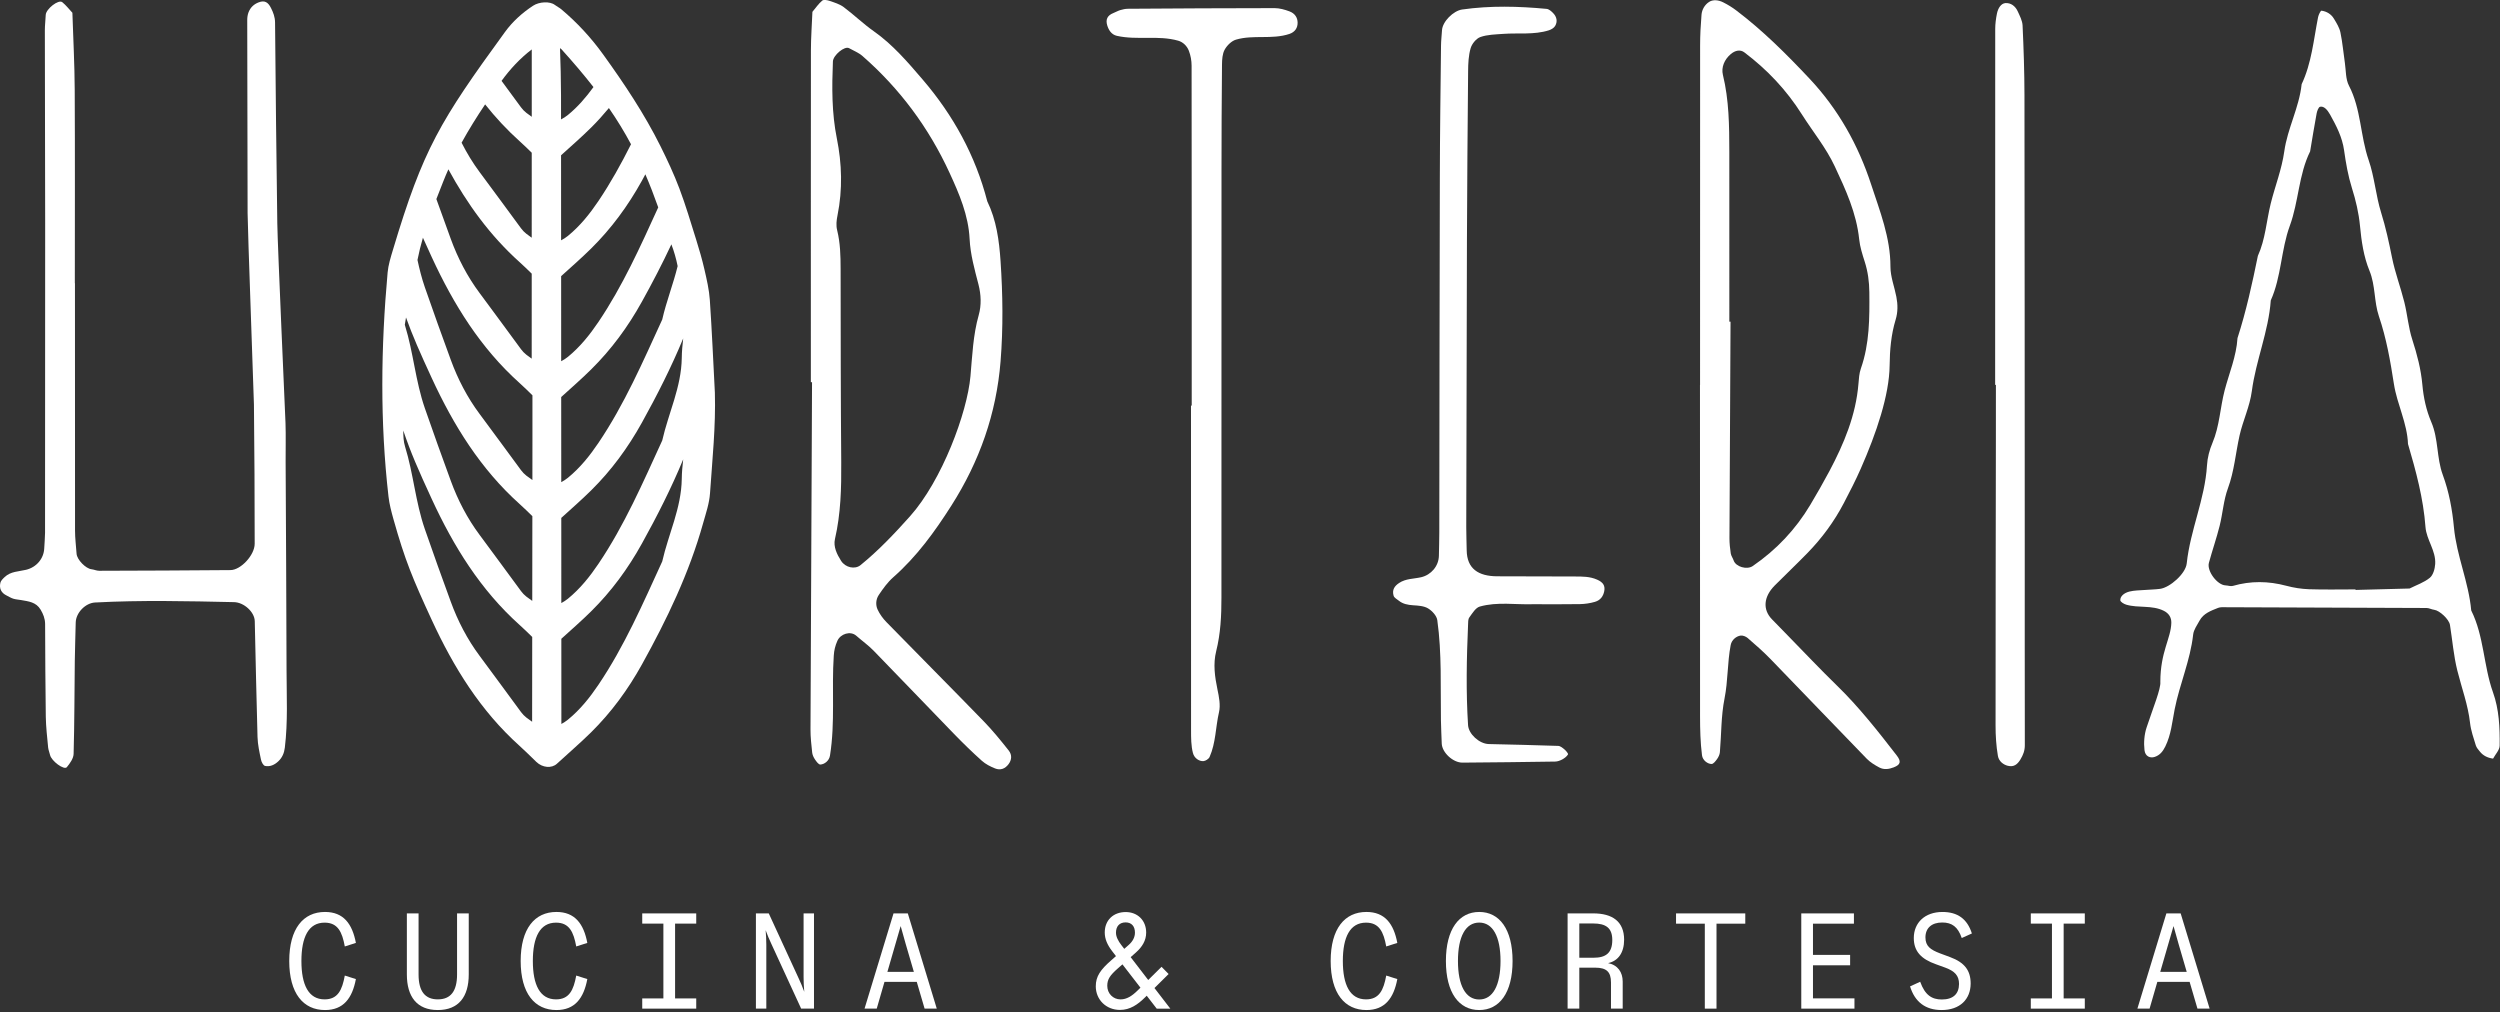
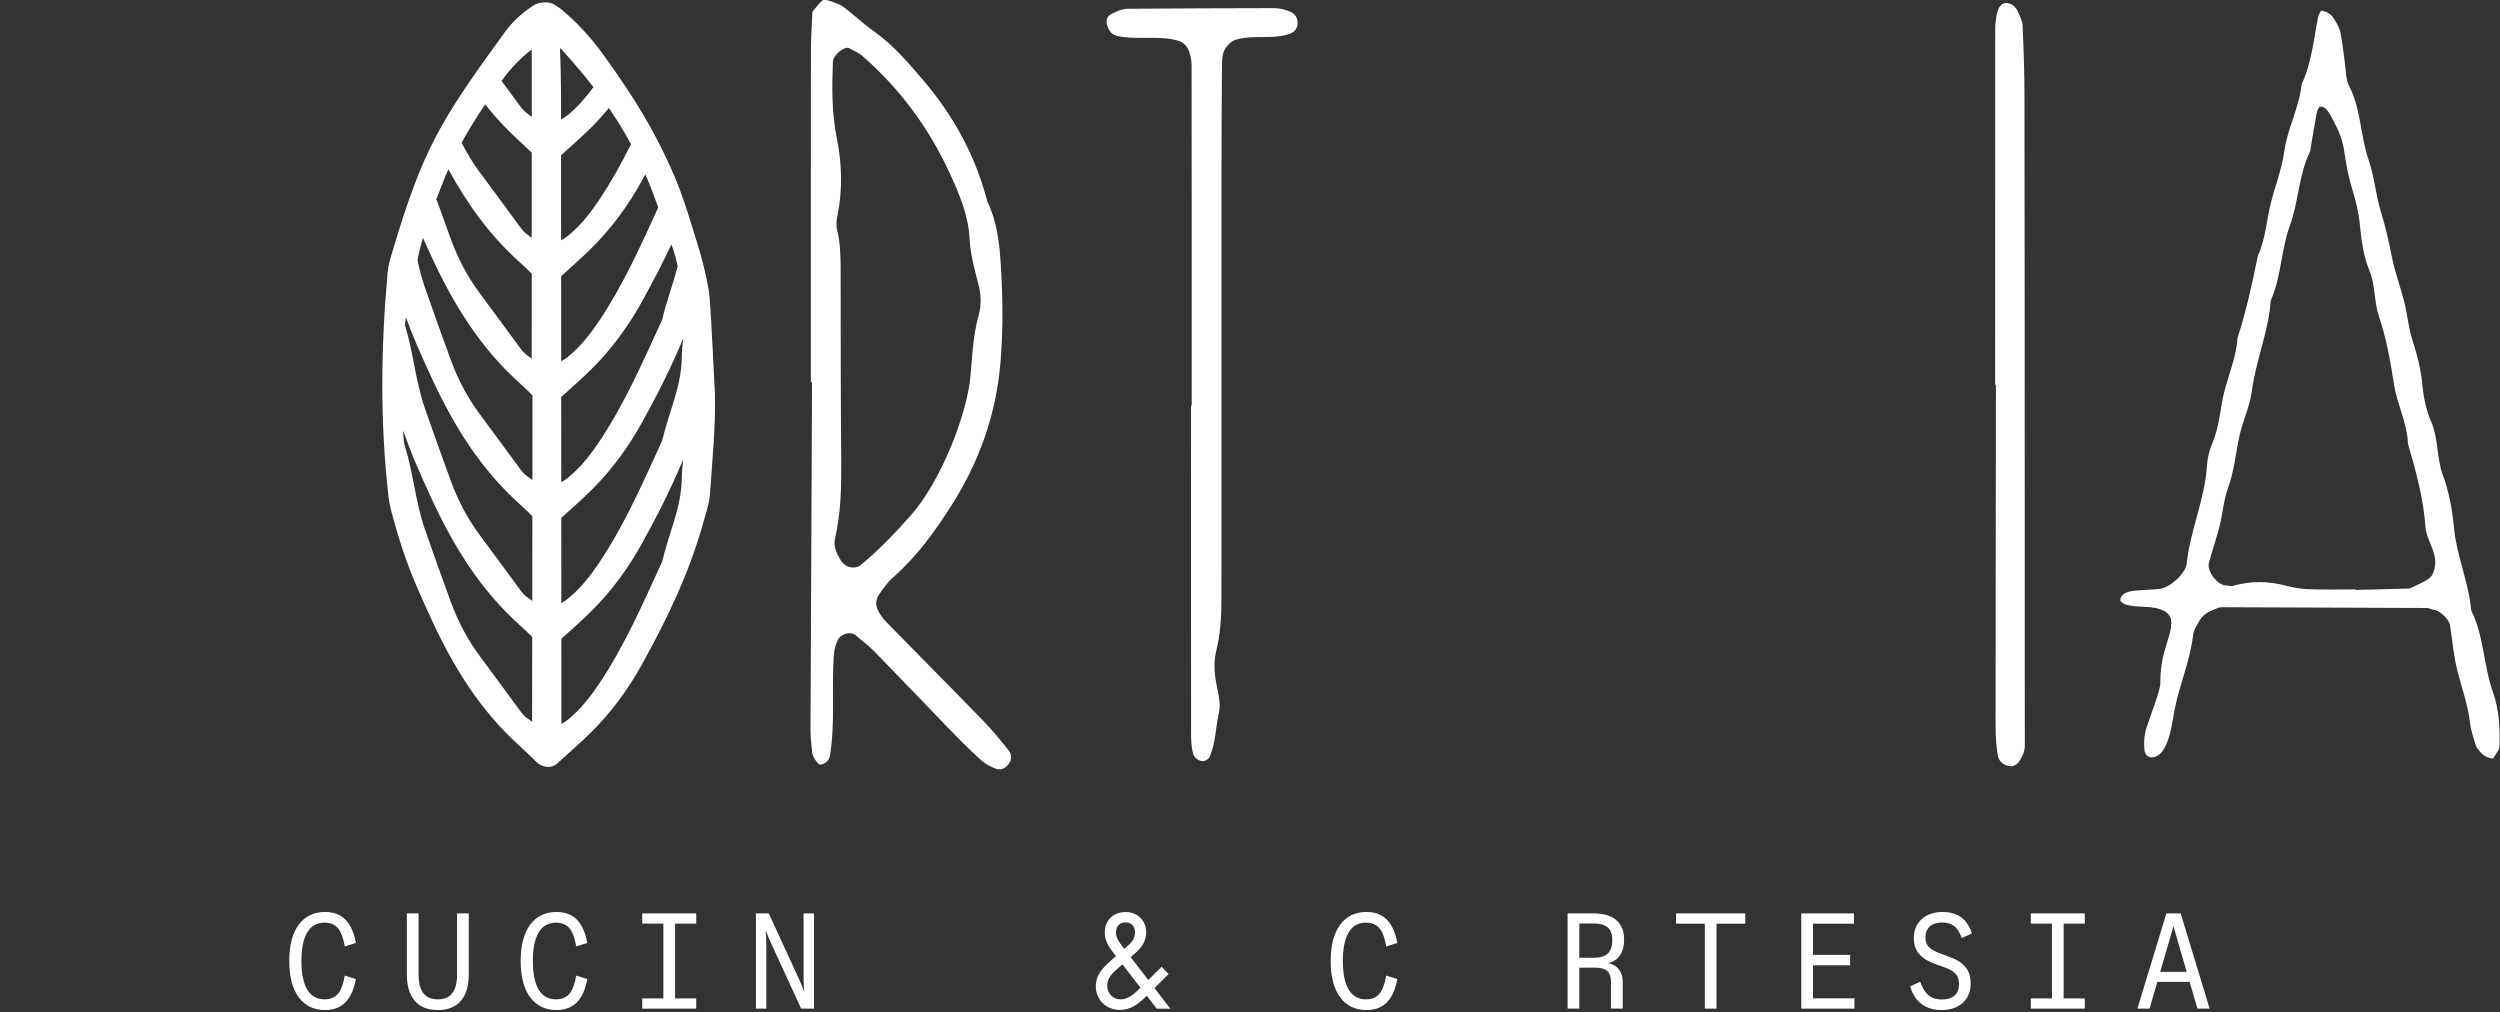
<svg xmlns="http://www.w3.org/2000/svg" width="100%" height="100%" viewBox="0 0 694 281" version="1.1" xml:space="preserve" style="fill-rule:evenodd;clip-rule:evenodd;stroke-linejoin:round;stroke-miterlimit:2;">
  <rect x="0" y="0" width="694" height="281" fill="#333333" stroke="none" />
  <g transform="matrix(1,0,0,1,-369.582,-1029.79)">
    <g transform="matrix(5.556,0,0,5.556,449.876,1296.56)">
      <path d="M0,0.001C0,-1.62 0.703,-2.45 1.787,-2.45C2.709,-2.45 3.15,-1.858 3.33,-0.903L2.776,-0.726C2.644,-1.451 2.426,-1.916 1.767,-1.916C0.962,-1.916 0.608,-1.189 0.608,0.001C0.608,1.19 0.962,1.918 1.767,1.918C2.426,1.918 2.644,1.452 2.776,0.728L3.33,0.904C3.15,1.86 2.709,2.451 1.787,2.451C0.703,2.451 0,1.622 0,0.001" style="fill:white;fill-rule:nonzero;" />
    </g>
    <g transform="matrix(5.556,0,0,5.556,482.527,1293.22)">
      <path d="M0,1.275L0,-1.777L0.585,-1.777L0.585,1.275C0.585,2.114 0.907,2.519 1.546,2.519C2.185,2.519 2.508,2.114 2.508,1.275L2.508,-1.777L3.092,-1.777L3.092,1.275C3.092,2.383 2.589,3.052 1.546,3.052C0.503,3.052 0,2.383 0,1.275" style="fill:white;fill-rule:nonzero;" />
    </g>
    <g transform="matrix(5.556,0,0,5.556,514.121,1296.56)">
      <path d="M0,0.001C0,-1.62 0.703,-2.45 1.787,-2.45C2.709,-2.45 3.15,-1.858 3.33,-0.903L2.776,-0.726C2.644,-1.451 2.426,-1.916 1.767,-1.916C0.962,-1.916 0.608,-1.189 0.608,0.001C0.608,1.19 0.962,1.918 1.767,1.918C2.426,1.918 2.644,1.452 2.776,0.728L3.33,0.904C3.15,1.86 2.709,2.451 1.787,2.451C0.703,2.451 0,1.622 0,0.001" style="fill:white;fill-rule:nonzero;" />
    </g>
    <g transform="matrix(5.556,0,0,5.556,547.867,1283.35)">
      <path d="M0,4.758L0,4.248L1.057,4.248L1.057,0.51L0,0.51L0,0L2.698,0L2.698,0.51L1.641,0.51L1.641,4.248L2.698,4.248L2.698,4.758L0,4.758Z" style="fill:white;fill-rule:nonzero;" />
    </g>
    <g transform="matrix(5.556,0,0,5.556,592.657,1309.78)">
      <path d="M0,-4.758L0.52,-4.758L0.52,0L-0.122,0L-1.611,-3.236C-1.716,-3.456 -1.811,-3.684 -1.896,-3.919C-1.876,-3.674 -1.862,-3.443 -1.862,-3.188L-1.862,0L-2.382,0L-2.382,-4.758L-1.74,-4.758L-0.251,-1.523C-0.146,-1.302 -0.051,-1.074 0.034,-0.84C0.014,-1.084 0,-1.315 0,-1.57L0,-4.758Z" style="fill:white;fill-rule:nonzero;" />
    </g>
    <g transform="matrix(5.556,0,0,5.556,626.252,1283.35)">
-       <path d="M0,4.758L-0.391,3.422L-2.005,3.422L-2.392,4.758L-3.001,4.758L-1.553,0L-0.839,0L0.608,4.758L0,4.758ZM-1.859,2.92L-0.537,2.92L-0.942,1.536C-1.033,1.224 -1.115,0.935 -1.196,0.633C-1.281,0.935 -1.366,1.224 -1.458,1.536L-1.859,2.92Z" style="fill:white;fill-rule:nonzero;" />
-     </g>
+       </g>
    <g transform="matrix(5.556,0,0,5.556,694.461,1283.33)">
      <path d="M0,4.762L-0.68,4.762L-1.179,4.116L-1.261,4.198C-1.628,4.561 -2.012,4.826 -2.515,4.826C-3.215,4.826 -3.724,4.306 -3.724,3.647C-3.724,3.144 -3.487,2.814 -2.94,2.336L-2.715,2.138L-2.906,1.89C-3.147,1.578 -3.276,1.279 -3.276,0.959C-3.276,0.337 -2.841,-0.064 -2.229,-0.064C-1.641,-0.064 -1.206,0.348 -1.206,0.963C-1.206,1.364 -1.41,1.683 -1.72,1.958L-1.981,2.189L-1.104,3.331L-0.438,2.672L-0.085,3.032L-0.792,3.733L0,4.762ZM-1.492,3.715L-2.392,2.55L-2.62,2.75C-3.018,3.1 -3.15,3.298 -3.15,3.623C-3.15,4.004 -2.861,4.3 -2.488,4.3C-2.182,4.3 -1.917,4.133 -1.641,3.861L-1.492,3.715ZM-2.301,1.775L-2.07,1.571C-1.879,1.401 -1.767,1.194 -1.767,0.966C-1.767,0.639 -1.944,0.453 -2.233,0.453C-2.532,0.453 -2.715,0.639 -2.715,0.969C-2.715,1.17 -2.603,1.384 -2.443,1.591L-2.301,1.775Z" style="fill:white;fill-rule:nonzero;" />
    </g>
    <g transform="matrix(5.556,0,0,5.556,738.976,1296.56)">
      <path d="M0,0.001C0,-1.62 0.703,-2.45 1.787,-2.45C2.709,-2.45 3.15,-1.858 3.33,-0.903L2.776,-0.726C2.644,-1.451 2.426,-1.916 1.767,-1.916C0.962,-1.916 0.608,-1.189 0.608,0.001C0.608,1.19 0.962,1.918 1.767,1.918C2.426,1.918 2.644,1.452 2.776,0.728L3.33,0.904C3.15,1.86 2.709,2.451 1.787,2.451C0.703,2.451 0,1.622 0,0.001" style="fill:white;fill-rule:nonzero;" />
    </g>
    <g transform="matrix(5.556,0,0,5.556,770.966,1296.56)">
-       <path d="M0,0.001C0,-1.589 0.656,-2.45 1.665,-2.45C2.675,-2.45 3.331,-1.589 3.331,0.001C3.331,1.591 2.675,2.451 1.665,2.451C0.656,2.451 0,1.591 0,0.001M2.729,0.001C2.729,-1.222 2.341,-1.919 1.665,-1.919C0.986,-1.919 0.602,-1.222 0.602,0.001C0.602,1.224 0.986,1.924 1.665,1.924C2.341,1.924 2.729,1.224 2.729,0.001" style="fill:white;fill-rule:nonzero;" />
-     </g>
+       </g>
    <g transform="matrix(5.556,0,0,5.556,820.043,1290.84)">
      <path d="M0,2.06L0,3.409L-0.585,3.409L-0.585,2.101C-0.585,1.571 -0.812,1.363 -1.373,1.363L-2.168,1.363L-2.168,3.409L-2.753,3.409L-2.753,-1.349L-1.475,-1.349C-0.51,-1.349 0.071,-0.941 0.071,-0.033C0.071,0.609 -0.221,1.027 -0.731,1.136C-0.245,1.231 0,1.591 0,2.06M-1.451,0.867C-0.843,0.867 -0.52,0.629 -0.52,-0.019C-0.52,-0.621 -0.839,-0.845 -1.475,-0.845L-2.168,-0.845L-2.168,0.867L-1.451,0.867Z" style="fill:white;fill-rule:nonzero;" />
    </g>
    <g transform="matrix(5.556,0,0,5.556,842.839,1283.35)">
      <path d="M0,4.758L0,0.513L-1.438,0.513L-1.438,0L2.022,0L2.022,0.513L0.584,0.513L0.584,4.758L0,4.758Z" style="fill:white;fill-rule:nonzero;" />
    </g>
    <g transform="matrix(5.556,0,0,5.556,869.618,1283.35)">
      <path d="M0,4.758L0,0L2.63,0L2.63,0.513L0.584,0.513L0.584,2.073L2.44,2.073L2.44,2.593L0.584,2.593L0.584,4.245L2.657,4.245L2.657,4.758L0,4.758Z" style="fill:white;fill-rule:nonzero;" />
    </g>
    <g transform="matrix(5.556,0,0,5.556,899.814,1289.52)">
      <path d="M0,2.536L0.506,2.305C0.748,2.978 1.094,3.191 1.587,3.191C2.161,3.191 2.443,2.906 2.447,2.417C2.447,1.999 2.236,1.778 1.764,1.601L1.295,1.431C0.554,1.17 0.184,0.782 0.187,0.113C0.19,-0.645 0.741,-1.182 1.618,-1.182C2.375,-1.182 2.858,-0.836 3.089,-0.108L2.583,0.12C2.389,-0.444 2.09,-0.656 1.607,-0.656C1.081,-0.656 0.771,-0.38 0.768,0.085C0.768,0.531 1.023,0.704 1.492,0.884L1.995,1.071C2.732,1.343 3.028,1.748 3.028,2.396C3.024,3.178 2.494,3.718 1.577,3.718C0.765,3.718 0.238,3.31 0,2.536" style="fill:white;fill-rule:nonzero;" />
    </g>
    <g transform="matrix(5.556,0,0,5.556,933.333,1283.35)">
      <path d="M0,4.758L0,4.248L1.057,4.248L1.057,0.51L0,0.51L0,0L2.698,0L2.698,0.51L1.641,0.51L1.641,4.248L2.698,4.248L2.698,4.758L0,4.758Z" style="fill:white;fill-rule:nonzero;" />
    </g>
    <g transform="matrix(5.556,0,0,5.556,979.596,1283.35)">
      <path d="M0,4.758L-0.391,3.422L-2.005,3.422L-2.392,4.758L-3.001,4.758L-1.553,0L-0.839,0L0.608,4.758L0,4.758ZM-1.859,2.92L-0.537,2.92L-0.941,1.536C-1.033,1.224 -1.115,0.935 -1.196,0.633C-1.281,0.935 -1.366,1.224 -1.458,1.536L-1.859,2.92Z" style="fill:white;fill-rule:nonzero;" />
    </g>
    <g transform="matrix(5.556,0,0,5.556,390.389,1164.78)">
-       <path d="M0,-10.143C0,-6.023 -0.002,-1.903 0.004,2.218C0.004,2.602 0.055,2.987 0.081,3.371C0.101,3.667 0.539,4.116 0.829,4.146C0.957,4.16 1.081,4.223 1.207,4.222C3.395,4.216 5.583,4.207 7.772,4.188C8.291,4.183 8.981,3.435 8.98,2.872C8.977,0.555 8.971,-1.762 8.943,-4.078C8.938,-4.459 8.626,-12.998 8.626,-13.646C8.623,-16.865 8.613,-20.083 8.608,-23.302C8.608,-23.427 8.627,-23.558 8.67,-23.674C8.771,-23.94 8.956,-24.094 9.183,-24.18C9.477,-24.291 9.649,-24.19 9.796,-23.894C9.909,-23.668 9.995,-23.447 9.998,-23.173C10.03,-19.826 10.061,-16.479 10.11,-13.132C10.127,-11.976 10.502,-3.674 10.52,-3.162C10.542,-2.519 10.523,-1.874 10.526,-1.23C10.542,2.246 10.566,5.723 10.572,9.199C10.575,10.485 10.643,11.773 10.487,13.055C10.455,13.325 10.36,13.554 10.163,13.74C9.976,13.917 9.748,14.026 9.498,13.972C9.409,13.953 9.319,13.777 9.295,13.659C9.218,13.286 9.133,12.908 9.122,12.53C9.064,10.6 9.032,8.669 8.984,6.739C8.973,6.28 8.443,5.8 7.95,5.789C5.634,5.738 3.319,5.684 1.004,5.807C0.524,5.832 0.048,6.319 0.038,6.809C0.025,7.452 0,8.095 -0.008,8.738C-0.026,10.283 -0.024,11.828 -0.067,13.372C-0.073,13.598 -0.249,13.845 -0.405,14.034C-0.541,14.198 -1.179,13.727 -1.245,13.423C-1.272,13.297 -1.328,13.176 -1.34,13.049C-1.387,12.538 -1.449,12.026 -1.457,11.514C-1.481,9.97 -1.482,8.425 -1.491,6.881C-1.493,6.609 -1.587,6.383 -1.715,6.166C-1.942,5.781 -2.325,5.751 -2.698,5.684C-2.825,5.661 -2.956,5.656 -3.078,5.618C-3.196,5.582 -3.303,5.512 -3.416,5.457C-3.675,5.331 -3.795,5.115 -3.726,4.821C-3.7,4.714 -3.598,4.617 -3.512,4.536C-3.214,4.251 -2.811,4.261 -2.444,4.173C-1.916,4.046 -1.553,3.606 -1.534,3.094C-1.524,2.837 -1.495,2.581 -1.494,2.324C-1.49,-2.826 -1.486,-7.977 -1.488,-13.127C-1.489,-16.346 -1.5,-19.565 -1.504,-22.784C-1.504,-23.041 -1.47,-23.297 -1.46,-23.554C-1.449,-23.841 -0.825,-24.341 -0.632,-24.186C-0.445,-24.034 -0.294,-23.836 -0.128,-23.659C-0.087,-22.373 -0.018,-21.087 -0.012,-19.8C0.005,-16.581 -0.006,-13.362 -0.006,-10.143L0,-10.143" style="fill:white;fill-rule:nonzero;" />
-     </g>
+       </g>
    <g transform="matrix(5.556,0,0,5.556,841.517,1136.48)">
-       <path d="M0,0.033C0,-5.622 -0.002,-11.276 0.003,-16.931C0.003,-17.444 0.031,-17.957 0.073,-18.469C0.094,-18.717 0.228,-18.962 0.451,-19.106C0.649,-19.235 0.919,-19.206 1.16,-19.084C1.388,-18.969 1.61,-18.834 1.813,-18.679C3.149,-17.666 4.33,-16.486 5.475,-15.267C6.908,-13.742 7.906,-11.953 8.55,-9.982C8.986,-8.648 9.514,-7.329 9.513,-5.877C9.512,-5.375 9.713,-4.874 9.809,-4.37C9.882,-3.99 9.888,-3.61 9.772,-3.23C9.545,-2.485 9.48,-1.711 9.472,-0.942C9.456,0.538 8.812,2.436 8.031,4.211C7.773,4.798 7.478,5.37 7.181,5.938C6.702,6.855 6.093,7.681 5.373,8.422C4.835,8.975 4.274,9.504 3.731,10.051C3.172,10.615 3.122,11.251 3.589,11.736C3.856,12.014 4.126,12.288 4.396,12.564C5.205,13.39 5.999,14.233 6.827,15.039C7.937,16.117 8.886,17.327 9.829,18.546C10.054,18.838 10.028,19.002 9.677,19.137C9.438,19.229 9.192,19.268 8.955,19.143C8.732,19.024 8.504,18.886 8.329,18.707C6.717,17.048 5.12,15.375 3.51,13.715C3.153,13.348 2.766,13.01 2.379,12.675C2.288,12.597 2.132,12.536 2.02,12.554C1.808,12.589 1.581,12.764 1.53,13.029C1.361,13.909 1.4,14.812 1.222,15.702C1.048,16.575 1.068,17.487 0.991,18.381C0.981,18.497 0.922,18.621 0.853,18.719C0.781,18.821 0.669,18.969 0.575,18.969C0.383,18.968 0.131,18.794 0.097,18.532C0.016,17.898 0.001,17.252 0,16.611C-0.006,11.085 -0.004,5.559 -0.004,0.033L0,0.033ZM1.463,-3.132C1.483,-3.131 1.503,-3.131 1.523,-3.131C1.504,0.475 1.484,4.08 1.469,7.686C1.468,7.943 1.497,8.201 1.535,8.454C1.554,8.573 1.638,8.68 1.677,8.797C1.785,9.121 2.343,9.277 2.631,9.08C3.815,8.267 4.779,7.247 5.513,6.013C5.841,5.46 6.162,4.903 6.464,4.335C7.191,2.963 7.786,1.546 7.914,-0.027C7.935,-0.283 7.951,-0.55 8.035,-0.789C8.472,-2.031 8.47,-3.316 8.458,-4.606C8.453,-5.124 8.387,-5.628 8.228,-6.125C8.111,-6.491 7.99,-6.867 7.951,-7.246C7.815,-8.554 7.279,-9.72 6.733,-10.886C6.294,-11.825 5.634,-12.623 5.085,-13.491C4.315,-14.709 3.354,-15.724 2.216,-16.584C2.012,-16.739 1.758,-16.689 1.534,-16.499C1.213,-16.229 1.052,-15.834 1.141,-15.465C1.45,-14.2 1.46,-12.917 1.462,-11.632C1.466,-8.798 1.463,-5.965 1.463,-3.132" style="fill:white;fill-rule:nonzero;" />
-     </g>
+       </g>
    <g transform="matrix(5.556,0,0,5.556,594.676,1137.45)">
      <path d="M0,-0.28C0,-5.807 -0.003,-11.334 0.003,-16.861C0.004,-17.502 0.052,-18.144 0.078,-18.786C0.238,-18.976 0.38,-19.189 0.568,-19.347C0.64,-19.407 0.825,-19.372 0.942,-19.332C1.181,-19.249 1.437,-19.173 1.635,-19.026C2.15,-18.642 2.615,-18.189 3.139,-17.82C4.096,-17.146 4.842,-16.272 5.595,-15.392C7.123,-13.606 8.224,-11.601 8.814,-9.32C9.272,-8.377 9.408,-7.364 9.478,-6.332C9.59,-4.663 9.613,-2.996 9.479,-1.325C9.27,1.292 8.426,3.678 7.02,5.886C6.188,7.192 5.289,8.434 4.117,9.465C3.833,9.715 3.604,10.037 3.391,10.354C3.248,10.568 3.229,10.85 3.335,11.079C3.441,11.307 3.598,11.524 3.774,11.704C5.391,13.36 7.023,14.999 8.635,16.659C9.081,17.118 9.487,17.618 9.884,18.119C10.065,18.346 10.031,18.597 9.881,18.799C9.712,19.028 9.477,19.127 9.202,19.016C8.967,18.922 8.728,18.8 8.542,18.633C8.064,18.205 7.603,17.755 7.156,17.295C5.812,15.912 4.483,14.516 3.137,13.135C2.871,12.862 2.555,12.638 2.267,12.385C1.978,12.132 1.482,12.289 1.326,12.64C1.218,12.882 1.162,13.113 1.145,13.378C1.033,15.044 1.222,16.721 0.955,18.378C0.912,18.64 0.673,18.815 0.473,18.822C0.385,18.825 0.274,18.669 0.203,18.564C0.136,18.464 0.079,18.341 0.066,18.222C0.025,17.84 -0.019,17.456 -0.018,17.073C0.004,11.288 0.032,5.504 0.059,-0.28L0,-0.28M1.912,-16.969C1.689,-17.098 1.115,-16.617 1.102,-16.31C1.05,-15.022 1.041,-13.74 1.298,-12.463C1.554,-11.192 1.59,-9.905 1.333,-8.625C1.281,-8.365 1.251,-8.125 1.316,-7.864C1.471,-7.234 1.486,-6.59 1.487,-5.944C1.491,-2.723 1.491,0.499 1.518,3.72C1.528,5.011 1.496,6.289 1.204,7.556C1.117,7.934 1.298,8.31 1.51,8.644C1.729,8.988 2.206,9.083 2.48,8.86C3.383,8.127 4.177,7.287 4.951,6.422C6.553,4.629 7.811,1.244 7.974,-0.575C8.066,-1.6 8.103,-2.631 8.387,-3.634C8.528,-4.133 8.505,-4.658 8.375,-5.164C8.181,-5.913 7.971,-6.66 7.932,-7.436C7.874,-8.625 7.412,-9.694 6.929,-10.743C5.894,-12.994 4.443,-14.951 2.573,-16.584C2.384,-16.749 2.134,-16.843 1.912,-16.969" style="fill:white;fill-rule:nonzero;" />
    </g>
    <g transform="matrix(5.556,0,0,5.556,969.292,1054.04)">
      <path d="M0,29.703C0.002,28.198 0.53,27.539 0.549,26.754C0.556,26.495 0.432,26.282 0.17,26.152C-0.422,25.859 -1.091,26.026 -1.701,25.848C-1.818,25.814 -1.995,25.709 -2,25.628C-2.011,25.44 -1.827,25.264 -1.549,25.193C-1.303,25.131 -1.04,25.133 -0.784,25.113C-0.527,25.092 -0.268,25.091 -0.014,25.057C0.483,24.99 1.264,24.297 1.318,23.789C1.493,22.12 2.231,20.571 2.331,18.886C2.353,18.508 2.454,18.117 2.603,17.767C2.961,16.923 2.986,16.01 3.212,15.142C3.439,14.274 3.799,13.44 3.855,12.529C4.29,11.183 4.59,9.803 4.873,8.42C5.251,7.587 5.301,6.675 5.516,5.803C5.732,4.933 6.067,4.098 6.193,3.197C6.352,2.05 6.939,1.005 7.06,-0.157C7.561,-1.219 7.658,-2.379 7.882,-3.509C7.906,-3.628 8.008,-3.836 8.051,-3.831C8.319,-3.796 8.541,-3.651 8.674,-3.429C8.805,-3.212 8.948,-2.984 8.998,-2.742C9.103,-2.24 9.145,-1.725 9.221,-1.217C9.277,-0.835 9.255,-0.409 9.424,-0.084C10.034,1.087 9.987,2.419 10.409,3.638C10.701,4.481 10.765,5.402 11.031,6.257C11.262,6.998 11.423,7.744 11.575,8.501C11.725,9.254 12.003,9.98 12.189,10.726C12.345,11.349 12.393,12.002 12.59,12.608C12.829,13.348 13.023,14.087 13.092,14.86C13.15,15.504 13.284,16.129 13.54,16.728C13.9,17.567 13.799,18.514 14.111,19.359C14.426,20.215 14.586,21.091 14.67,21.992C14.802,23.404 15.408,24.721 15.533,26.136C16.175,27.424 16.144,28.891 16.621,30.228C16.926,31.079 16.967,31.994 16.953,32.895C16.949,33.112 16.74,33.325 16.625,33.539C16.352,33.502 16.13,33.391 15.973,33.196C15.892,33.096 15.797,32.993 15.762,32.876C15.65,32.508 15.517,32.137 15.475,31.759C15.375,30.855 15.056,30.012 14.839,29.141C14.653,28.396 14.592,27.62 14.471,26.859C14.425,26.575 13.95,26.135 13.678,26.102C13.551,26.088 13.429,26.013 13.304,26.013C9.959,25.996 6.613,25.985 3.268,25.975C3.139,25.975 2.999,25.962 2.885,26.008C2.531,26.15 2.156,26.279 1.958,26.646C1.837,26.87 1.667,27.098 1.64,27.338C1.498,28.627 0.966,29.815 0.716,31.073C0.592,31.702 0.539,32.343 0.248,32.933C0.124,33.183 -0.024,33.368 -0.28,33.453C-0.508,33.53 -0.757,33.43 -0.792,33.115C-0.835,32.743 -0.803,32.332 -0.685,31.978C-0.361,31 0.034,30.045 0,29.703M9.752,25.084L9.752,25.111C10.652,25.087 11.552,25.064 12.453,25.04C12.795,24.867 13.175,24.741 13.465,24.504C13.634,24.365 13.718,24.053 13.733,23.813C13.775,23.15 13.294,22.603 13.247,21.962C13.142,20.539 12.773,19.176 12.374,17.818C12.335,16.772 11.827,15.833 11.67,14.819C11.492,13.672 11.296,12.542 10.92,11.435C10.674,10.712 10.751,9.898 10.453,9.173C10.155,8.448 10.048,7.685 9.975,6.915C9.913,6.271 9.768,5.652 9.573,5.033C9.381,4.423 9.27,3.783 9.181,3.147C9.089,2.49 8.796,1.927 8.483,1.364C8.338,1.104 8.168,0.929 7.983,0.969C7.904,0.986 7.833,1.176 7.81,1.298C7.692,1.93 7.591,2.566 7.484,3.2C6.906,4.373 6.915,5.703 6.469,6.917C6.027,8.122 6.051,9.456 5.518,10.645C5.407,12.197 4.775,13.641 4.572,15.172C4.47,15.949 4.125,16.649 3.957,17.399C3.761,18.276 3.694,19.174 3.377,20.034C3.157,20.63 3.119,21.29 2.962,21.912C2.806,22.533 2.594,23.139 2.426,23.758C2.315,24.167 2.847,24.868 3.256,24.883C3.38,24.888 3.513,24.941 3.624,24.909C4.515,24.652 5.399,24.665 6.293,24.903C6.663,25.002 7.051,25.063 7.433,25.076C8.205,25.102 8.979,25.084 9.752,25.084" style="fill:white;fill-rule:nonzero;" />
    </g>
    <g transform="matrix(5.556,0,0,5.556,795.211,1075.31)">
-       <path d="M0,21.996C-0.881,22.027 -1.792,21.865 -2.671,22.113C-2.882,22.173 -3.044,22.452 -3.193,22.656C-3.26,22.747 -3.252,22.901 -3.257,23.028C-3.329,24.698 -3.364,26.369 -3.257,28.039C-3.229,28.482 -2.697,28.971 -2.22,28.983C-1.064,29.011 0.092,29.034 1.247,29.075C1.356,29.079 1.473,29.178 1.566,29.257C1.643,29.322 1.758,29.463 1.737,29.5C1.675,29.605 1.562,29.69 1.451,29.751C1.343,29.809 1.214,29.857 1.094,29.858C-0.45,29.882 -1.993,29.9 -3.536,29.911C-4.014,29.914 -4.557,29.402 -4.572,28.958C-4.585,28.572 -4.606,28.187 -4.612,27.801C-4.638,26.13 -4.562,24.453 -4.794,22.792C-4.824,22.575 -5.05,22.329 -5.252,22.207C-5.459,22.081 -5.745,22.065 -6,22.049C-6.27,22.031 -6.513,21.984 -6.717,21.82C-6.811,21.745 -6.947,21.674 -6.976,21.575C-7.063,21.281 -6.934,21.09 -6.705,20.937C-6.365,20.71 -5.972,20.733 -5.603,20.648C-5.102,20.533 -4.724,20.091 -4.714,19.574C-4.707,19.188 -4.695,18.802 -4.694,18.417C-4.685,12.495 -4.682,6.573 -4.667,0.651C-4.662,-1.538 -4.632,-3.726 -4.608,-5.915C-4.606,-6.17 -4.573,-6.426 -4.559,-6.681C-4.535,-7.114 -3.993,-7.655 -3.552,-7.718C-2.145,-7.918 -0.737,-7.882 0.67,-7.749C0.784,-7.738 0.903,-7.632 0.991,-7.542C1.178,-7.352 1.223,-7.116 1.094,-6.897C1.035,-6.797 0.899,-6.717 0.782,-6.679C0.034,-6.443 -0.743,-6.557 -1.506,-6.5C-1.889,-6.471 -2.288,-6.467 -2.641,-6.343C-2.849,-6.269 -3.063,-6.006 -3.128,-5.785C-3.234,-5.421 -3.251,-5.024 -3.254,-4.64C-3.281,-1.808 -3.302,1.025 -3.313,3.857C-3.329,8.62 -3.337,13.384 -3.347,18.147C-3.348,18.533 -3.33,18.919 -3.325,19.306C-3.312,20.22 -2.746,20.599 -1.794,20.601C-0.507,20.603 0.78,20.604 2.068,20.611C2.448,20.612 2.827,20.606 3.191,20.768C3.484,20.897 3.602,21.065 3.547,21.345C3.498,21.592 3.363,21.796 3.082,21.878C2.842,21.948 2.585,21.986 2.334,21.991C1.562,22.005 0.789,21.996 0,21.996" style="fill:white;fill-rule:nonzero;" />
-     </g>
+       </g>
    <g transform="matrix(5.556,0,0,5.556,700.403,1130.81)">
      <path d="M0,2.082C0,-3.579 0.002,-9.24 -0.006,-14.901C-0.006,-15.15 -0.053,-15.412 -0.142,-15.643C-0.238,-15.894 -0.442,-16.083 -0.676,-16.149C-1.681,-16.434 -2.733,-16.163 -3.741,-16.392C-4.014,-16.454 -4.152,-16.685 -4.222,-16.916C-4.31,-17.21 -4.215,-17.411 -3.916,-17.53C-3.8,-17.576 -3.69,-17.641 -3.572,-17.677C-3.449,-17.713 -3.319,-17.743 -3.193,-17.744C-0.748,-17.76 1.696,-17.776 4.141,-17.776C4.388,-17.776 4.646,-17.702 4.882,-17.615C5.159,-17.512 5.288,-17.3 5.291,-17.054C5.295,-16.787 5.16,-16.58 4.877,-16.485C4.009,-16.197 3.079,-16.456 2.213,-16.202C1.99,-16.137 1.765,-15.914 1.648,-15.704C1.531,-15.493 1.516,-15.208 1.513,-14.956C1.496,-13.154 1.488,-11.353 1.488,-9.552C1.484,-2.476 1.482,4.6 1.485,11.676C1.486,12.58 1.443,13.472 1.222,14.356C1.064,14.989 1.153,15.628 1.286,16.266C1.364,16.637 1.446,17.049 1.363,17.404C1.19,18.148 1.207,18.933 0.892,19.641C0.848,19.74 0.689,19.841 0.579,19.847C0.38,19.858 0.13,19.709 0.061,19.442C-0.034,19.075 -0.033,18.678 -0.033,18.293C-0.038,12.889 -0.036,7.486 -0.036,2.082L0,2.082Z" style="fill:white;fill-rule:nonzero;" />
    </g>
    <g transform="matrix(5.556,0,0,5.556,923.434,1136.68)">
      <path d="M0,-0.008C0,-5.936 -0.001,-11.864 0.004,-17.792C0.004,-18.047 0.039,-18.306 0.089,-18.557C0.145,-18.836 0.298,-19.066 0.51,-19.084C0.784,-19.106 1.009,-18.932 1.126,-18.677C1.23,-18.448 1.36,-18.205 1.371,-17.963C1.424,-16.804 1.463,-15.644 1.465,-14.485C1.476,-7.01 1.476,0.464 1.479,7.939C1.48,11.289 1.476,14.64 1.483,17.99C1.484,18.267 1.4,18.481 1.262,18.709C1.11,18.958 0.934,19.098 0.632,19.023C0.415,18.97 0.184,18.801 0.138,18.53C0.052,18.029 0.021,17.513 0.021,17.003C0.02,12.235 0.031,7.467 0.037,2.698C0.039,1.796 0.038,0.894 0.038,-0.008L0,-0.008Z" style="fill:white;fill-rule:nonzero;" />
    </g>
    <g transform="matrix(5.556,0,0,5.556,566.63,1160.17)">
      <path d="M0,-8.48C-0.035,-8.99 -0.153,-9.497 -0.268,-9.997C-0.382,-10.499 -0.527,-10.994 -0.68,-11.485C-0.949,-12.343 -1.204,-13.207 -1.521,-14.048C-1.793,-14.768 -2.121,-15.47 -2.464,-16.159C-3.27,-17.778 -4.273,-19.28 -5.327,-20.742C-5.927,-21.576 -6.63,-22.339 -7.423,-23.005C-7.521,-23.087 -7.64,-23.141 -7.741,-23.219C-7.995,-23.415 -8.529,-23.379 -8.829,-23.182C-9.376,-22.824 -9.858,-22.386 -10.235,-21.868C-13.482,-17.408 -14.322,-16.033 -15.836,-10.973C-15.947,-10.605 -16.065,-10.228 -16.099,-9.848C-16.435,-6.117 -16.482,-2.385 -16.055,1.343C-16.011,1.724 -15.912,2.101 -15.808,2.471C-15.229,4.529 -14.859,5.417 -13.892,7.513C-12.801,9.875 -11.458,12.05 -9.502,13.804C-9.215,14.061 -8.944,14.337 -8.665,14.604C-8.362,14.894 -7.904,14.935 -7.641,14.694C-7.073,14.17 -6.484,13.668 -5.935,13.126C-4.921,12.124 -4.089,10.989 -3.395,9.737C-2.143,7.479 -1.031,5.168 -0.334,2.67C-0.195,2.173 -0.025,1.689 0.01,1.171C0.124,-0.5 0.3,-2.168 0.252,-3.848C0.171,-5.392 0.105,-6.938 0,-8.48M-8.897,-20.997C-8.898,-19.875 -8.897,-18.753 -8.897,-17.631C-8.989,-17.694 -9.078,-17.76 -9.165,-17.827C-9.266,-17.905 -9.358,-18.001 -9.434,-18.104C-9.759,-18.543 -10.083,-18.985 -10.406,-19.426C-9.979,-20.013 -9.482,-20.55 -8.897,-20.997M-11.227,-18.251C-10.708,-17.599 -10.139,-16.981 -9.502,-16.41C-9.296,-16.225 -9.097,-16.03 -8.898,-15.836C-8.898,-14.42 -8.899,-13.004 -8.899,-11.589C-8.989,-11.651 -9.078,-11.717 -9.165,-11.784C-9.266,-11.862 -9.358,-11.958 -9.434,-12.061C-10.123,-12.992 -10.802,-13.932 -11.496,-14.86C-11.844,-15.326 -12.142,-15.823 -12.403,-16.336C-12.042,-16.993 -11.645,-17.628 -11.227,-18.251M-13.324,-14.386C-13.242,-14.595 -13.154,-14.802 -13.063,-15.006C-12.125,-13.285 -10.992,-11.704 -9.502,-10.367C-9.296,-10.182 -9.098,-9.988 -8.899,-9.794C-8.899,-8.378 -8.9,-6.962 -8.9,-5.547C-8.99,-5.609 -9.079,-5.675 -9.165,-5.741C-9.266,-5.819 -9.358,-5.915 -9.434,-6.018C-10.123,-6.95 -10.802,-7.889 -11.496,-8.817C-12.118,-9.65 -12.594,-10.571 -12.945,-11.534C-13.186,-12.196 -13.425,-12.858 -13.663,-13.521C-13.551,-13.81 -13.438,-14.097 -13.324,-14.386M-8.879,12.595C-8.976,12.528 -9.072,12.458 -9.165,12.387C-9.266,12.309 -9.358,12.213 -9.434,12.11C-10.123,11.179 -10.802,10.239 -11.496,9.311C-12.118,8.478 -12.594,7.557 -12.945,6.594C-13.384,5.388 -13.823,4.18 -14.241,2.965C-14.707,1.617 -14.81,0.194 -15.229,-1.159C-15.307,-1.409 -15.316,-1.683 -15.316,-1.956C-14.949,-0.865 -14.566,0.01 -13.892,1.47C-12.801,3.832 -11.458,6.007 -9.502,7.761C-9.287,7.954 -9.081,8.156 -8.874,8.358C-8.875,9.771 -8.879,11.183 -8.879,12.595M-8.872,6.557C-8.972,6.489 -9.07,6.417 -9.165,6.344C-9.266,6.266 -9.358,6.17 -9.434,6.067C-10.123,5.136 -10.802,4.196 -11.496,3.268C-12.118,2.435 -12.594,1.514 -12.945,0.551C-13.384,-0.655 -13.823,-1.863 -14.241,-3.077C-14.707,-4.426 -14.81,-5.848 -15.229,-7.202C-15.234,-7.216 -15.235,-7.232 -15.239,-7.246C-15.222,-7.366 -15.204,-7.486 -15.18,-7.605C-14.851,-6.684 -14.483,-5.854 -13.892,-4.573C-12.801,-2.211 -11.458,-0.036 -9.502,1.718C-9.285,1.913 -9.076,2.118 -8.867,2.322C-8.869,3.734 -8.87,5.145 -8.872,6.557M-8.863,-1.529C-8.864,-0.847 -8.864,-0.164 -8.865,0.518C-8.967,0.449 -9.068,0.376 -9.165,0.301C-9.266,0.223 -9.358,0.127 -9.434,0.025C-10.123,-0.907 -10.802,-1.846 -11.496,-2.775C-12.118,-3.607 -12.594,-4.529 -12.945,-5.492C-13.384,-6.697 -13.823,-7.906 -14.241,-9.12C-14.395,-9.566 -14.508,-10.021 -14.607,-10.478C-14.533,-10.853 -14.442,-11.223 -14.335,-11.589C-14.201,-11.289 -14.057,-10.973 -13.892,-10.615C-12.801,-8.253 -11.458,-6.079 -9.502,-4.325C-9.283,-4.128 -9.073,-3.922 -8.863,-3.716C-8.862,-2.987 -8.862,-2.258 -8.863,-1.529M-7.435,-18.713C-7.436,-19.496 -7.458,-20.28 -7.486,-21.063C-7.46,-21.043 -7.431,-21.025 -7.41,-21.002C-6.809,-20.338 -6.285,-19.719 -5.814,-19.116C-6.185,-18.605 -6.596,-18.126 -7.09,-17.723C-7.198,-17.635 -7.314,-17.562 -7.434,-17.5C-7.435,-17.904 -7.435,-18.308 -7.435,-18.713M-7.433,-15.708C-6.93,-16.164 -6.417,-16.611 -5.935,-17.088C-5.618,-17.4 -5.325,-17.73 -5.043,-18.068C-4.633,-17.475 -4.269,-16.88 -3.938,-16.259C-4.427,-15.284 -4.955,-14.33 -5.568,-13.42C-6,-12.779 -6.485,-12.174 -7.09,-11.68C-7.196,-11.593 -7.312,-11.521 -7.431,-11.459C-7.432,-12.875 -7.432,-14.292 -7.433,-15.708M-7.429,-9.669C-6.927,-10.124 -6.416,-10.57 -5.935,-11.045C-4.921,-12.047 -4.089,-13.182 -3.395,-14.434C-3.335,-14.541 -3.28,-14.65 -3.221,-14.757C-2.998,-14.239 -2.786,-13.694 -2.578,-13.105C-3.473,-11.143 -4.356,-9.174 -5.568,-7.377C-6,-6.737 -6.485,-6.131 -7.09,-5.637C-7.195,-5.551 -7.309,-5.48 -7.427,-5.418C-7.427,-6.835 -7.429,-8.252 -7.429,-9.669M-7.426,-3.629C-6.925,-4.083 -6.415,-4.528 -5.935,-5.003C-4.921,-6.004 -4.089,-7.139 -3.395,-8.391C-2.872,-9.334 -2.375,-10.287 -1.921,-11.258C-1.785,-10.903 -1.683,-10.54 -1.608,-10.171C-1.828,-9.271 -2.173,-8.403 -2.378,-7.501C-3.343,-5.395 -4.266,-3.265 -5.568,-1.334C-6,-0.694 -6.485,-0.089 -7.09,0.405C-7.194,0.491 -7.307,0.561 -7.423,0.623C-7.423,-0.795 -7.425,-2.212 -7.426,-3.629M-7.421,3.711C-7.421,3.277 -7.422,2.844 -7.422,2.41C-6.922,1.957 -6.414,1.513 -5.935,1.04C-4.921,0.039 -4.089,-1.097 -3.395,-2.348C-2.634,-3.722 -1.926,-5.115 -1.33,-6.558C-1.369,-6.232 -1.398,-5.905 -1.402,-5.576C-1.423,-4.124 -2.065,-2.833 -2.378,-1.458C-3.343,0.648 -4.266,2.778 -5.568,4.708C-6,5.349 -6.485,5.954 -7.09,6.448C-7.193,6.533 -7.305,6.603 -7.42,6.664C-7.42,5.68 -7.421,4.695 -7.421,3.711M-1.402,0.466C-1.423,1.918 -2.065,3.21 -2.378,4.585C-3.343,6.691 -4.266,8.821 -5.568,10.751C-6,11.392 -6.485,11.997 -7.09,12.491C-7.193,12.575 -7.303,12.644 -7.417,12.706C-7.419,11.287 -7.419,9.869 -7.419,8.45C-6.92,7.998 -6.413,7.555 -5.935,7.083C-4.921,6.082 -4.089,4.946 -3.395,3.694C-2.634,2.321 -1.926,0.927 -1.33,-0.515C-1.369,-0.189 -1.398,0.138 -1.402,0.466" style="fill:white;fill-rule:nonzero;" />
    </g>
  </g>
</svg>